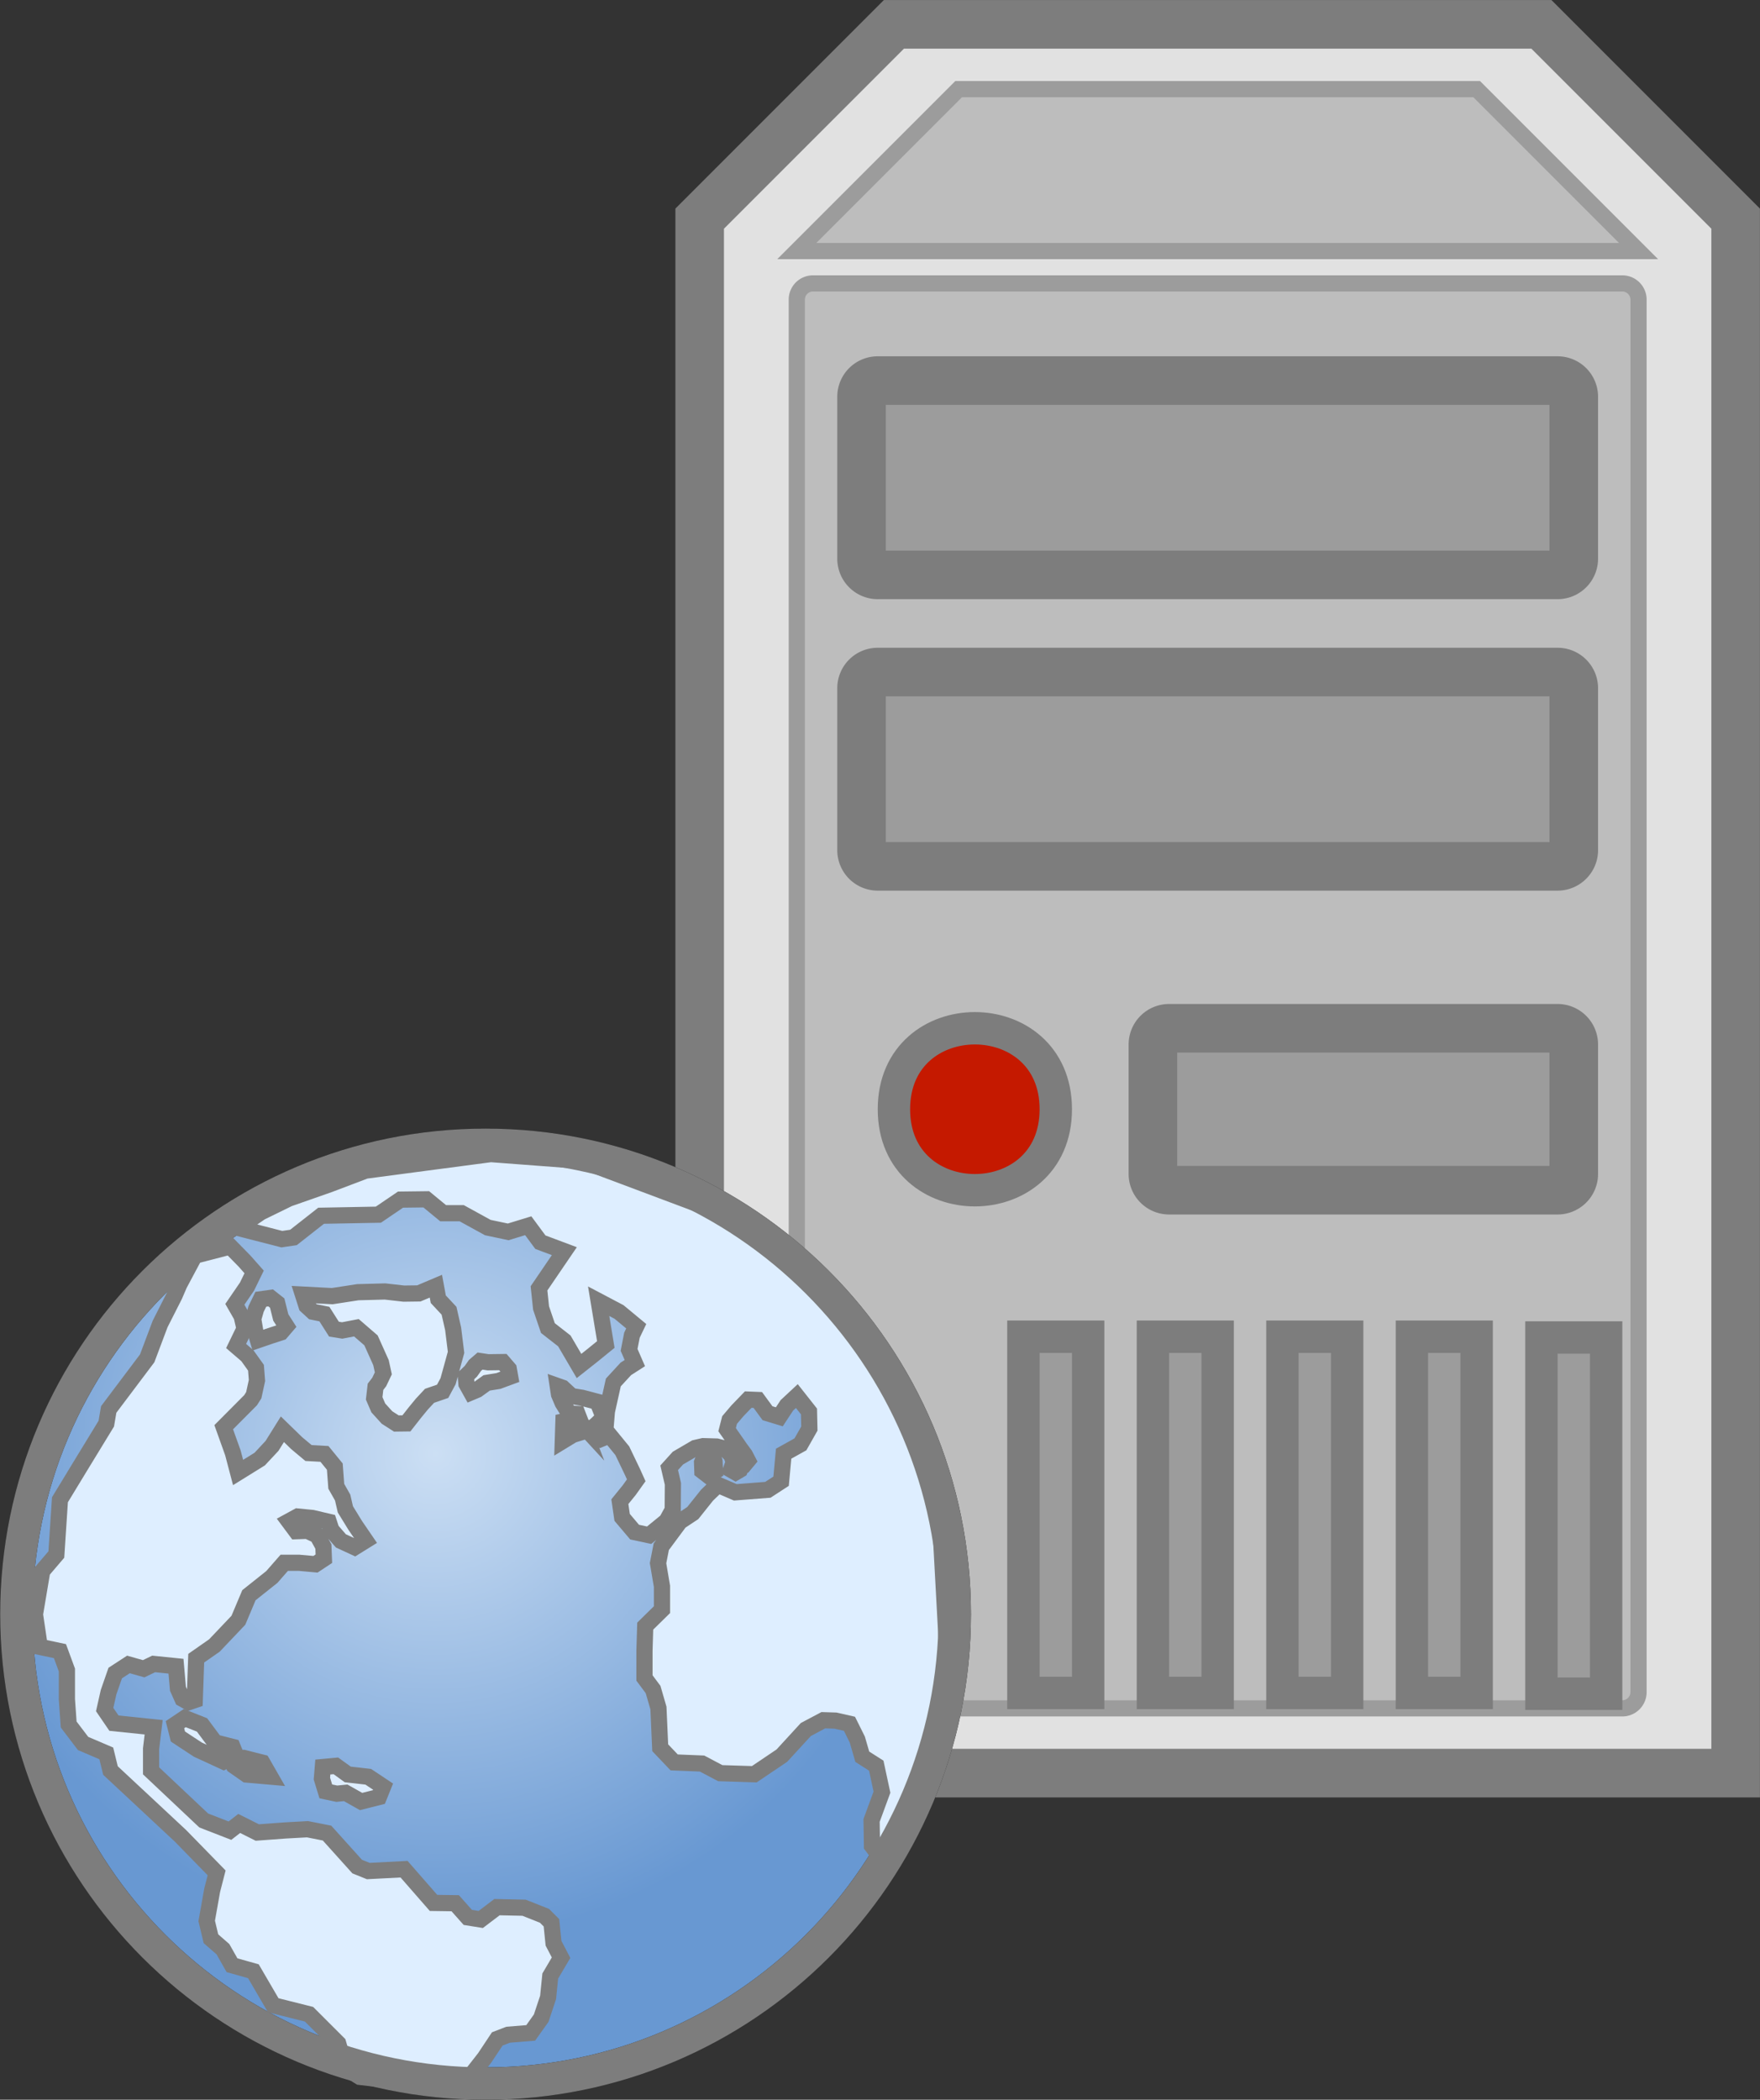
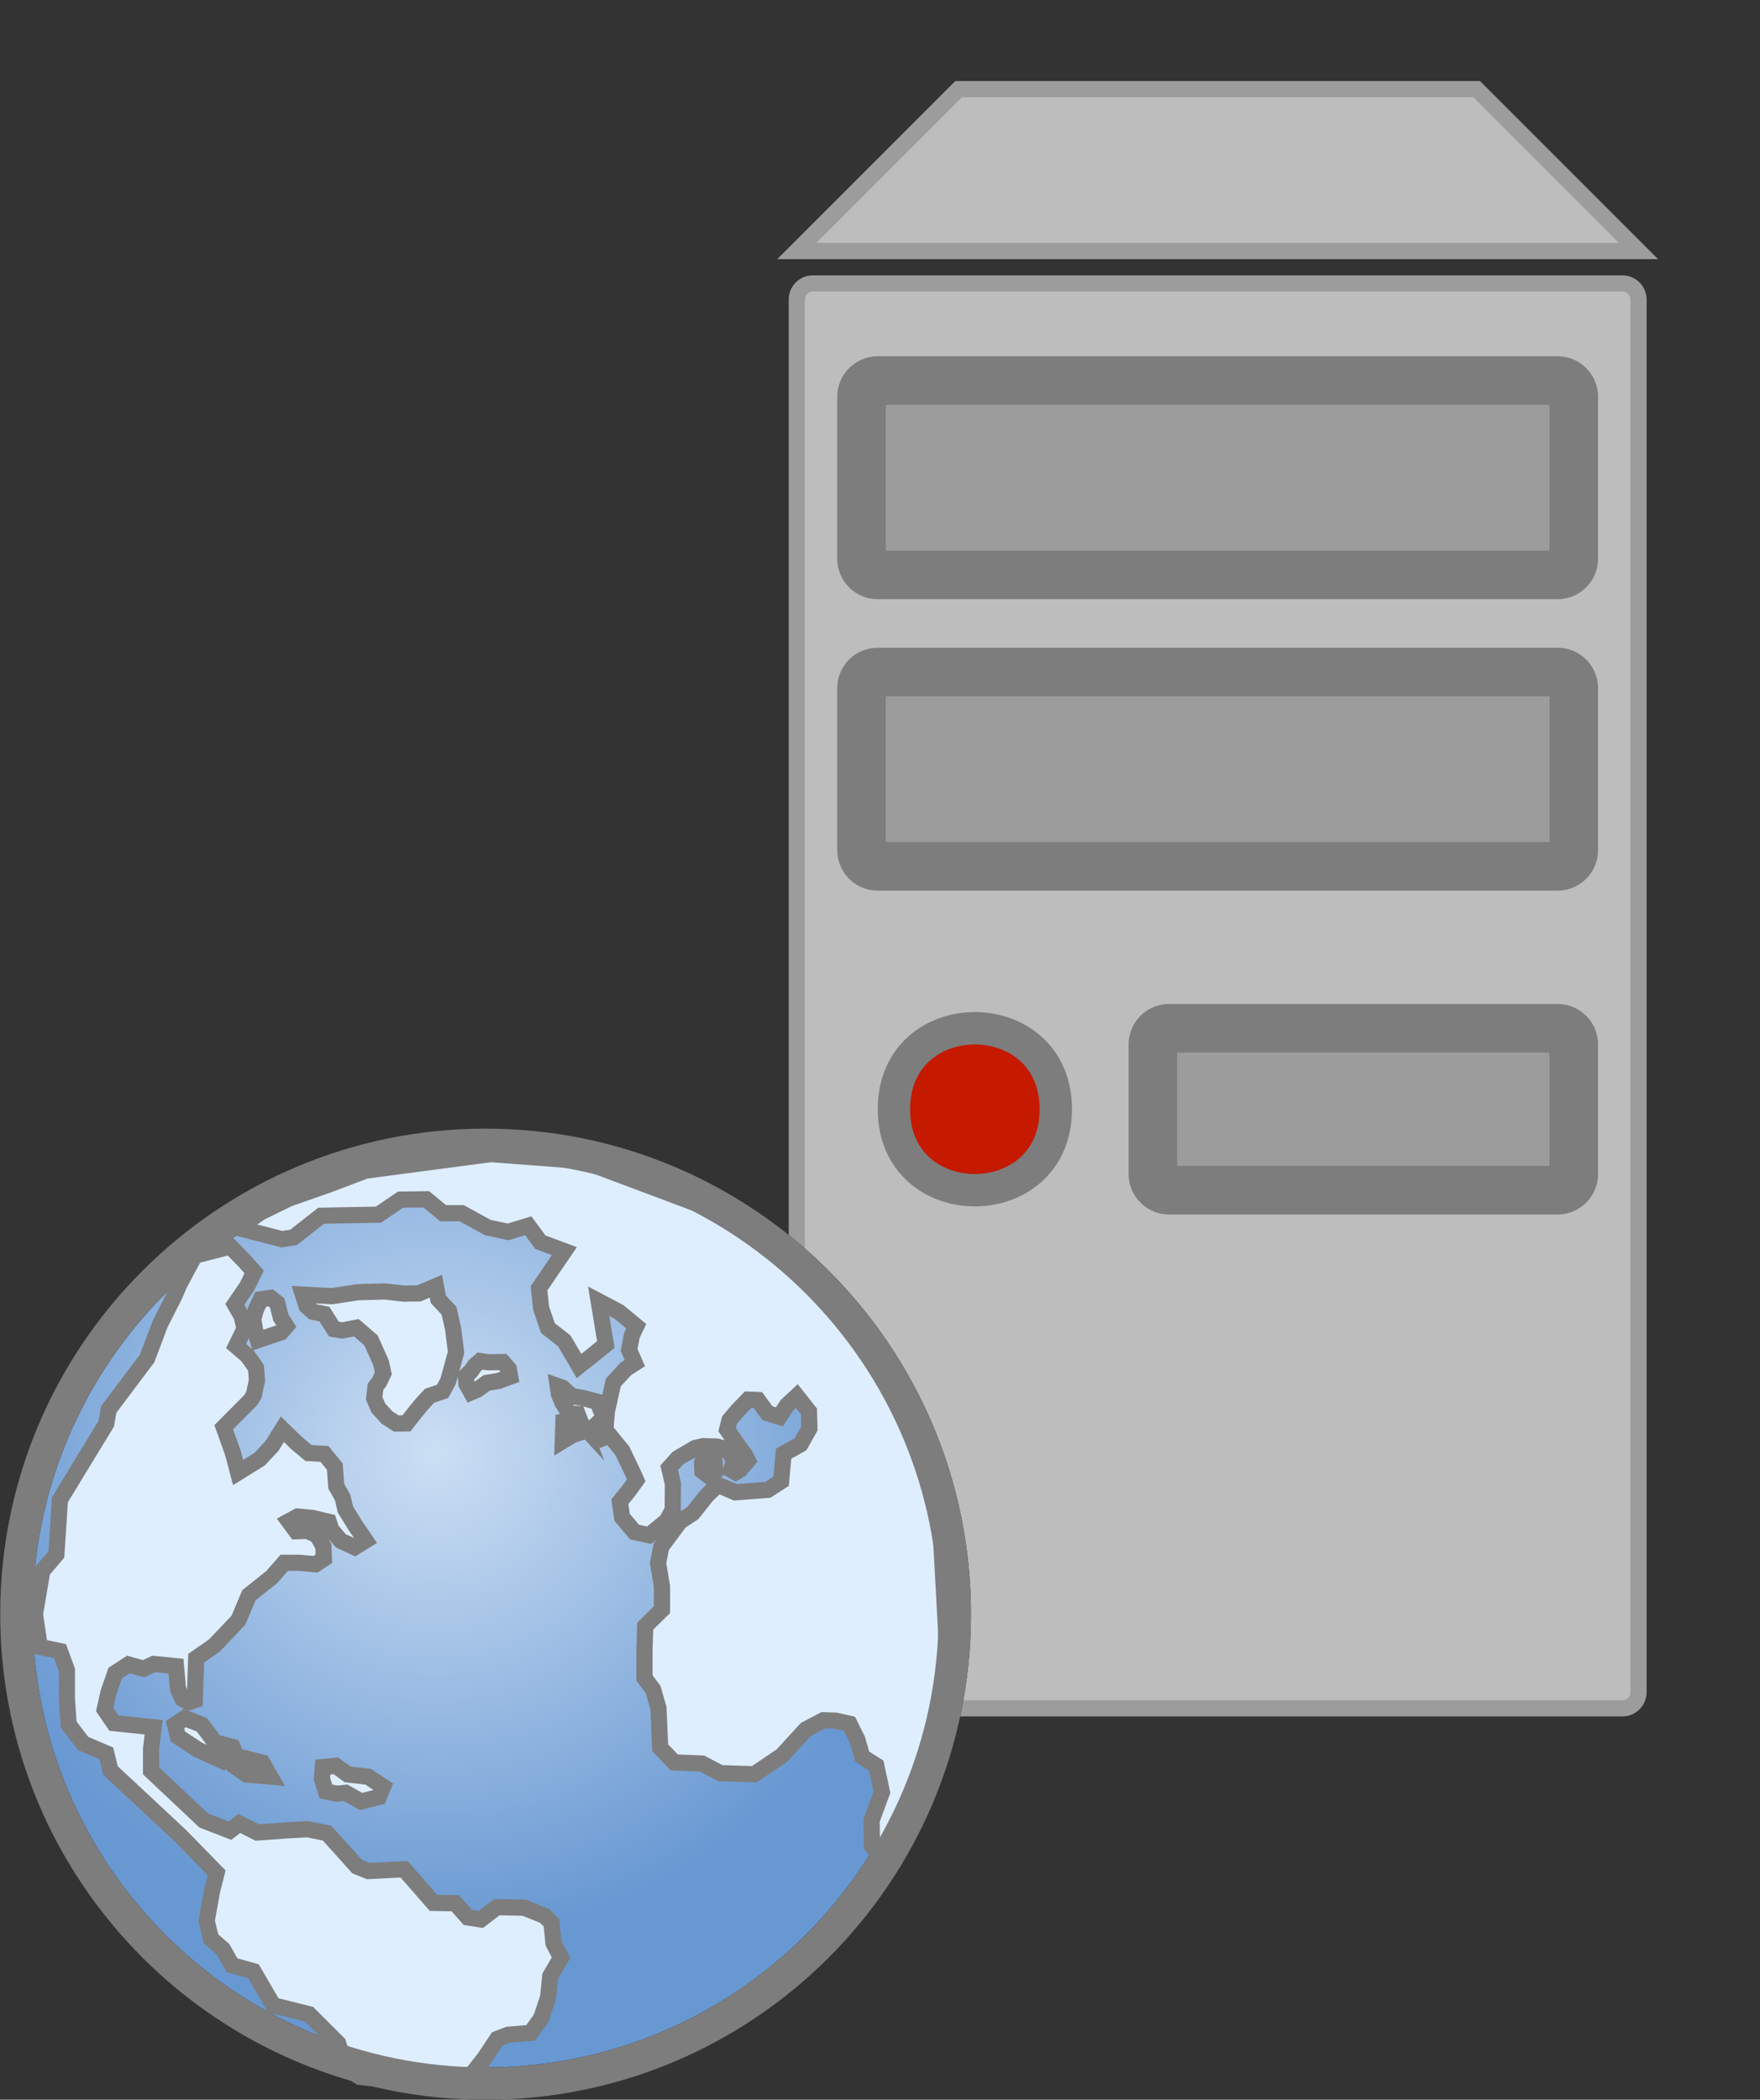
<svg xmlns="http://www.w3.org/2000/svg" viewBox="0 0 135.91 162.09">
  <rect x="0" y="0" width="135.91" height="162.09" fill="#333333" stroke="none" />
  <defs>
    <radialGradient id="a" gradientUnits="userSpaceOnUse" cy="307.28" cx="546.31" gradientTransform="matrix(1.25 0 0 1.25 -105.8 247.98)" r="29.986">
      <stop offset="0" stop-color="#ccdff4" />
      <stop offset="1" stop-color="#6898d2" />
    </radialGradient>
  </defs>
  <g stroke-miterlimit="10">
-     <path d="M54.03 16.88l15-15h50l15 15v120h-80z" fill-rule="evenodd" stroke="#7d7d7d" stroke-width="3.75" fill="#e1e1e1" />
    <path d="M61.53 19.38l12.5-12.5h40l12.5 12.5z" fill-rule="evenodd" stroke="#9c9c9c" stroke-width="1.25" fill="#bdbdbd" />
    <path d="M62.78 21.88h62.5c.688 0 1.25.557 1.25 1.25v107.5c0 .689-.562 1.25-1.25 1.25h-62.5a1.25 1.25 0 01-1.25-1.25V23.13c0-.693.557-1.25 1.25-1.25" stroke-linejoin="round" fill-rule="evenodd" stroke="#9c9c9c" stroke-width="1.25" fill="#bdbdbd" />
    <path d="M67.78 29.38h52.5c.688 0 1.25.557 1.25 1.25v12.5c0 .688-.562 1.25-1.25 1.25h-52.5a1.25 1.25 0 01-1.25-1.25v-12.5c0-.693.557-1.25 1.25-1.25M67.78 51.88h52.5c.688 0 1.25.557 1.25 1.25v12.5c0 .688-.562 1.25-1.25 1.25h-52.5a1.25 1.25 0 01-1.25-1.25v-12.5c0-.693.557-1.25 1.25-1.25M90.28 79.38h30c.688 0 1.25.562 1.25 1.25v10c0 .688-.562 1.25-1.25 1.25h-30a1.25 1.25 0 01-1.25-1.25v-10c0-.688.556-1.25 1.25-1.25" stroke-linejoin="round" fill-rule="evenodd" stroke="#7d7d7d" stroke-width="3.75" fill="#9c9c9c" />
    <path d="M81.53 85.63c0 8.335-12.5 8.335-12.5 0s12.5-8.335 12.5 0" stroke-linejoin="round" fill-rule="evenodd" stroke="#7d7d7d" stroke-width="2.5" fill="#c51900" />
-     <path d="M79.03 103.19h5v27.5h-5zM89.03 103.19h5v27.5h-5zM99.03 103.19h5v27.5h-5zM109.03 103.19h5v27.5h-5zM119.03 103.25h5v27.5h-5z" fill-rule="evenodd" stroke="#7d7d7d" stroke-width="2.5" fill="#9c9c9c" />
    <path d="M617.2 644.49c0 20.01-16.221 36.235-36.23 36.235-20.015 0-36.235-16.226-36.235-36.235 0-20.01 16.221-36.235 36.235-36.235 20.01 0 36.23 16.226 36.23 36.235" fill-rule="evenodd" stroke="#262626" stroke-width="2.5" fill="url(#a)" transform="translate(-543.47 -519.88)" />
    <path d="M18.38 94.79l1.748-1.201 2.178-1.065 3.11-1.089 2.808-1.064 3.681-.488 5.996-.791 7.115.537 10 3.75 6.25 3.75 7.5 8.75 3.75 10 .717 13.242-1.953 8.008-2.217 5.366-1.02.937-.708-.937-.03-1.963.801-2.183-.439-2.046-1.08-.688-.385-1.328-.605-1.216-1.08-.245-.937-.03-1.353.718-1.85 2.016-2.129 1.436-2.627-.083-1.406-.742-2.154-.088-1.079-1.133-.136-3.066-.415-1.43-.664-.89v-2.099l.058-1.904 1.294-1.27v-1.797l-.303-1.792.25-1.274 1.435-1.934.996-.659 1.103-1.382.83-.8 1.353.58 2.515-.194 1.02-.664.196-2.124 1.298-.723.689-1.216-.03-1.323-.937-1.187-.771.718-.581.884-.914-.278-.747-1.021-.742-.03-.83.86-.61.717-.19.743 1.02 1.464.356.484.225.434-.137.165-.2-.102-.269.65-.342.2-.351-.2.21-.61-.186-.514-.498-.503-.63-.165-1.05-.03-.605.138-1.343.786-.674.747.289 1.24-.015 2.007-.469.854-1.352 1.104-1.123-.24-.962-1.138-.176-1.211.728-.898.537-.752-.279-.62-.796-1.66-.971-1.187-.689.278-.522-.361.908-.747.083-1.02.498-2.237.967-1.05.693-.444-.444-1.02.22-1.133.332-.693-1.328-1.1-1.573-.83.552 3.34-1.02.83-1.05.83-1.133-1.936-1.27-.991-.527-1.548-.16-1.518 1.957-2.872-1.85-.693-.938-1.27-1.548.474-1.572-.332-2.017-1.108H34.22l-1.304-1.074-1.987.024-1.71 1.162-4.423.083-2.134 1.675-.898.132z" fill-rule="evenodd" stroke="#7d7d7d" stroke-width="1.25" fill="#deeeff" />
    <path d="M43.07 107l.376.133.688.64.82.132 1.182.312.484 1.206-.532.518-.523.459-.576-.342.098.444-.855.264-.771.469.049-1.504.625-.133.36-.117.396.43-.293-.757-.644-.035-.508-.82-.278-.655zM33.66 99.29l.185 1.006.83.889.318 1.401.224 1.812-.615 2.226-.42.781-1.01.347-.591.635-.542.659-.655.835-.776.01-.723-.464-.673-.742-.318-.737.103-.89.288-.375.317-.664-.18-.825-.772-1.72-1.128-.976-1.099.21-.634-.102-.738-1.162-.888-.18-.494-.454-.278-.87 2.266.118 1.972-.303 2.105-.057 1.45.165 1.157-.015zM37.07 105.07l.62.093 1.143-.015.454.527.107.6-.903.333-.908.147-.738.532-.463.195-.362-.65-.049-.6.391-.376.322-.454zM15.03 96.94l2.749-.713 1.089 1.109.757.854-.552 1.133-.938 1.367.523.913.224.967-.649 1.338.87.747.663.928.078.986-.249 1.138-.244.385-2.075 2.085.708 1.978.4 1.518 1.67-1.035.952-1.02.801-1.284 1.104 1.074.913.762 1.23.067.8.981.113 1.519.493.87.21.912.762 1.24.796 1.163-.84.522-1.064-.493-.733-.845-.205-.625-1.26-.298-1.142-.112-.679.37.567.763.869-.03.761.36.47.855.038.938-.65.43-1.254-.113h-1.157l-.957 1.094-1.768 1.406-.815 1.934-1.851 1.948-1.406.981-.112 3.233-.484.165-.469-.264-.346-.776-.151-1.739-1.724-.175-.772.371-1.176-.332-1.02.664-.514 1.475-.302 1.343.717 1.05 3.067.317-.2 1.655v1.71l4.067 3.832 2.022.786.717-.557 1.397.699 2.182-.16 1.695-.093 1.509.298 2.324 2.583.86.347 2.763-.143 2.275 2.603 1.675.024.972 1.094 1 .16 1.255-.952 2.09.045 1.577.625.537.537.161 1.582.582 1.113-.835 1.416-.166 1.65-.533 1.602-.81 1.138-1.743.142-.84.323-.972 1.464-1.49 1.905-2.88.185-5.269-.625-1.113-.684-.561-1.9-2.251-2.25-2.764-.694-1.533-2.627-1.65-.463-.699-1.236-.928-.81-.327-1.372.42-2.363.347-1.348-2.798-2.866-5.4-5.035-.323-1.323-1.792-.766-1.113-1.465-.137-1.948v-2.256l-.537-1.46-1.557-.328-.372-2.51.562-3.344 1.089-1.275.278-4.228 1.582-2.603 1.997-3.271.186-1.094 2.973-3.95.996-2.647 1.119-2.207.37-.859z" fill-rule="evenodd" stroke="#7d7d7d" stroke-width="1.25" fill="#deeeff" />
    <path d="M13.51 133.14l.757-.508 1.333.527 1.006 1.353 1.352.342.347.85h.503l1.445.365.62 1.08-1.836-.16-.986-.689-.273-.571-.508.254-1.993-.918-1.538-1.01zM24.93 136.41l1.006-.093.918.664 1.582.18 1.147.762-.322.801-1.377.347-1.191-.67-.689.068-.845-.18-.302-.986zM20.14 100.3l.757-.108.508.4.278 1.11.43.673-.415.483-.816.264-.967.332-.195-.65-.166-.98.22-.772zM54.96 111.98l.215.845.039.757-.528.327-.449-.347-.024-.664.185-.464V112z" fill-rule="evenodd" stroke="#7d7d7d" stroke-width="1.25" fill="#deeeff" />
    <path d="M73.73 124.61c0 20.01-16.221 36.235-36.23 36.235-20.015 0-36.235-16.226-36.235-36.235 0-20.01 16.221-36.235 36.235-36.235 20.01 0 36.23 16.226 36.23 36.235" stroke="#7d7d7d" stroke-width="2.5" fill="none" />
  </g>
</svg>